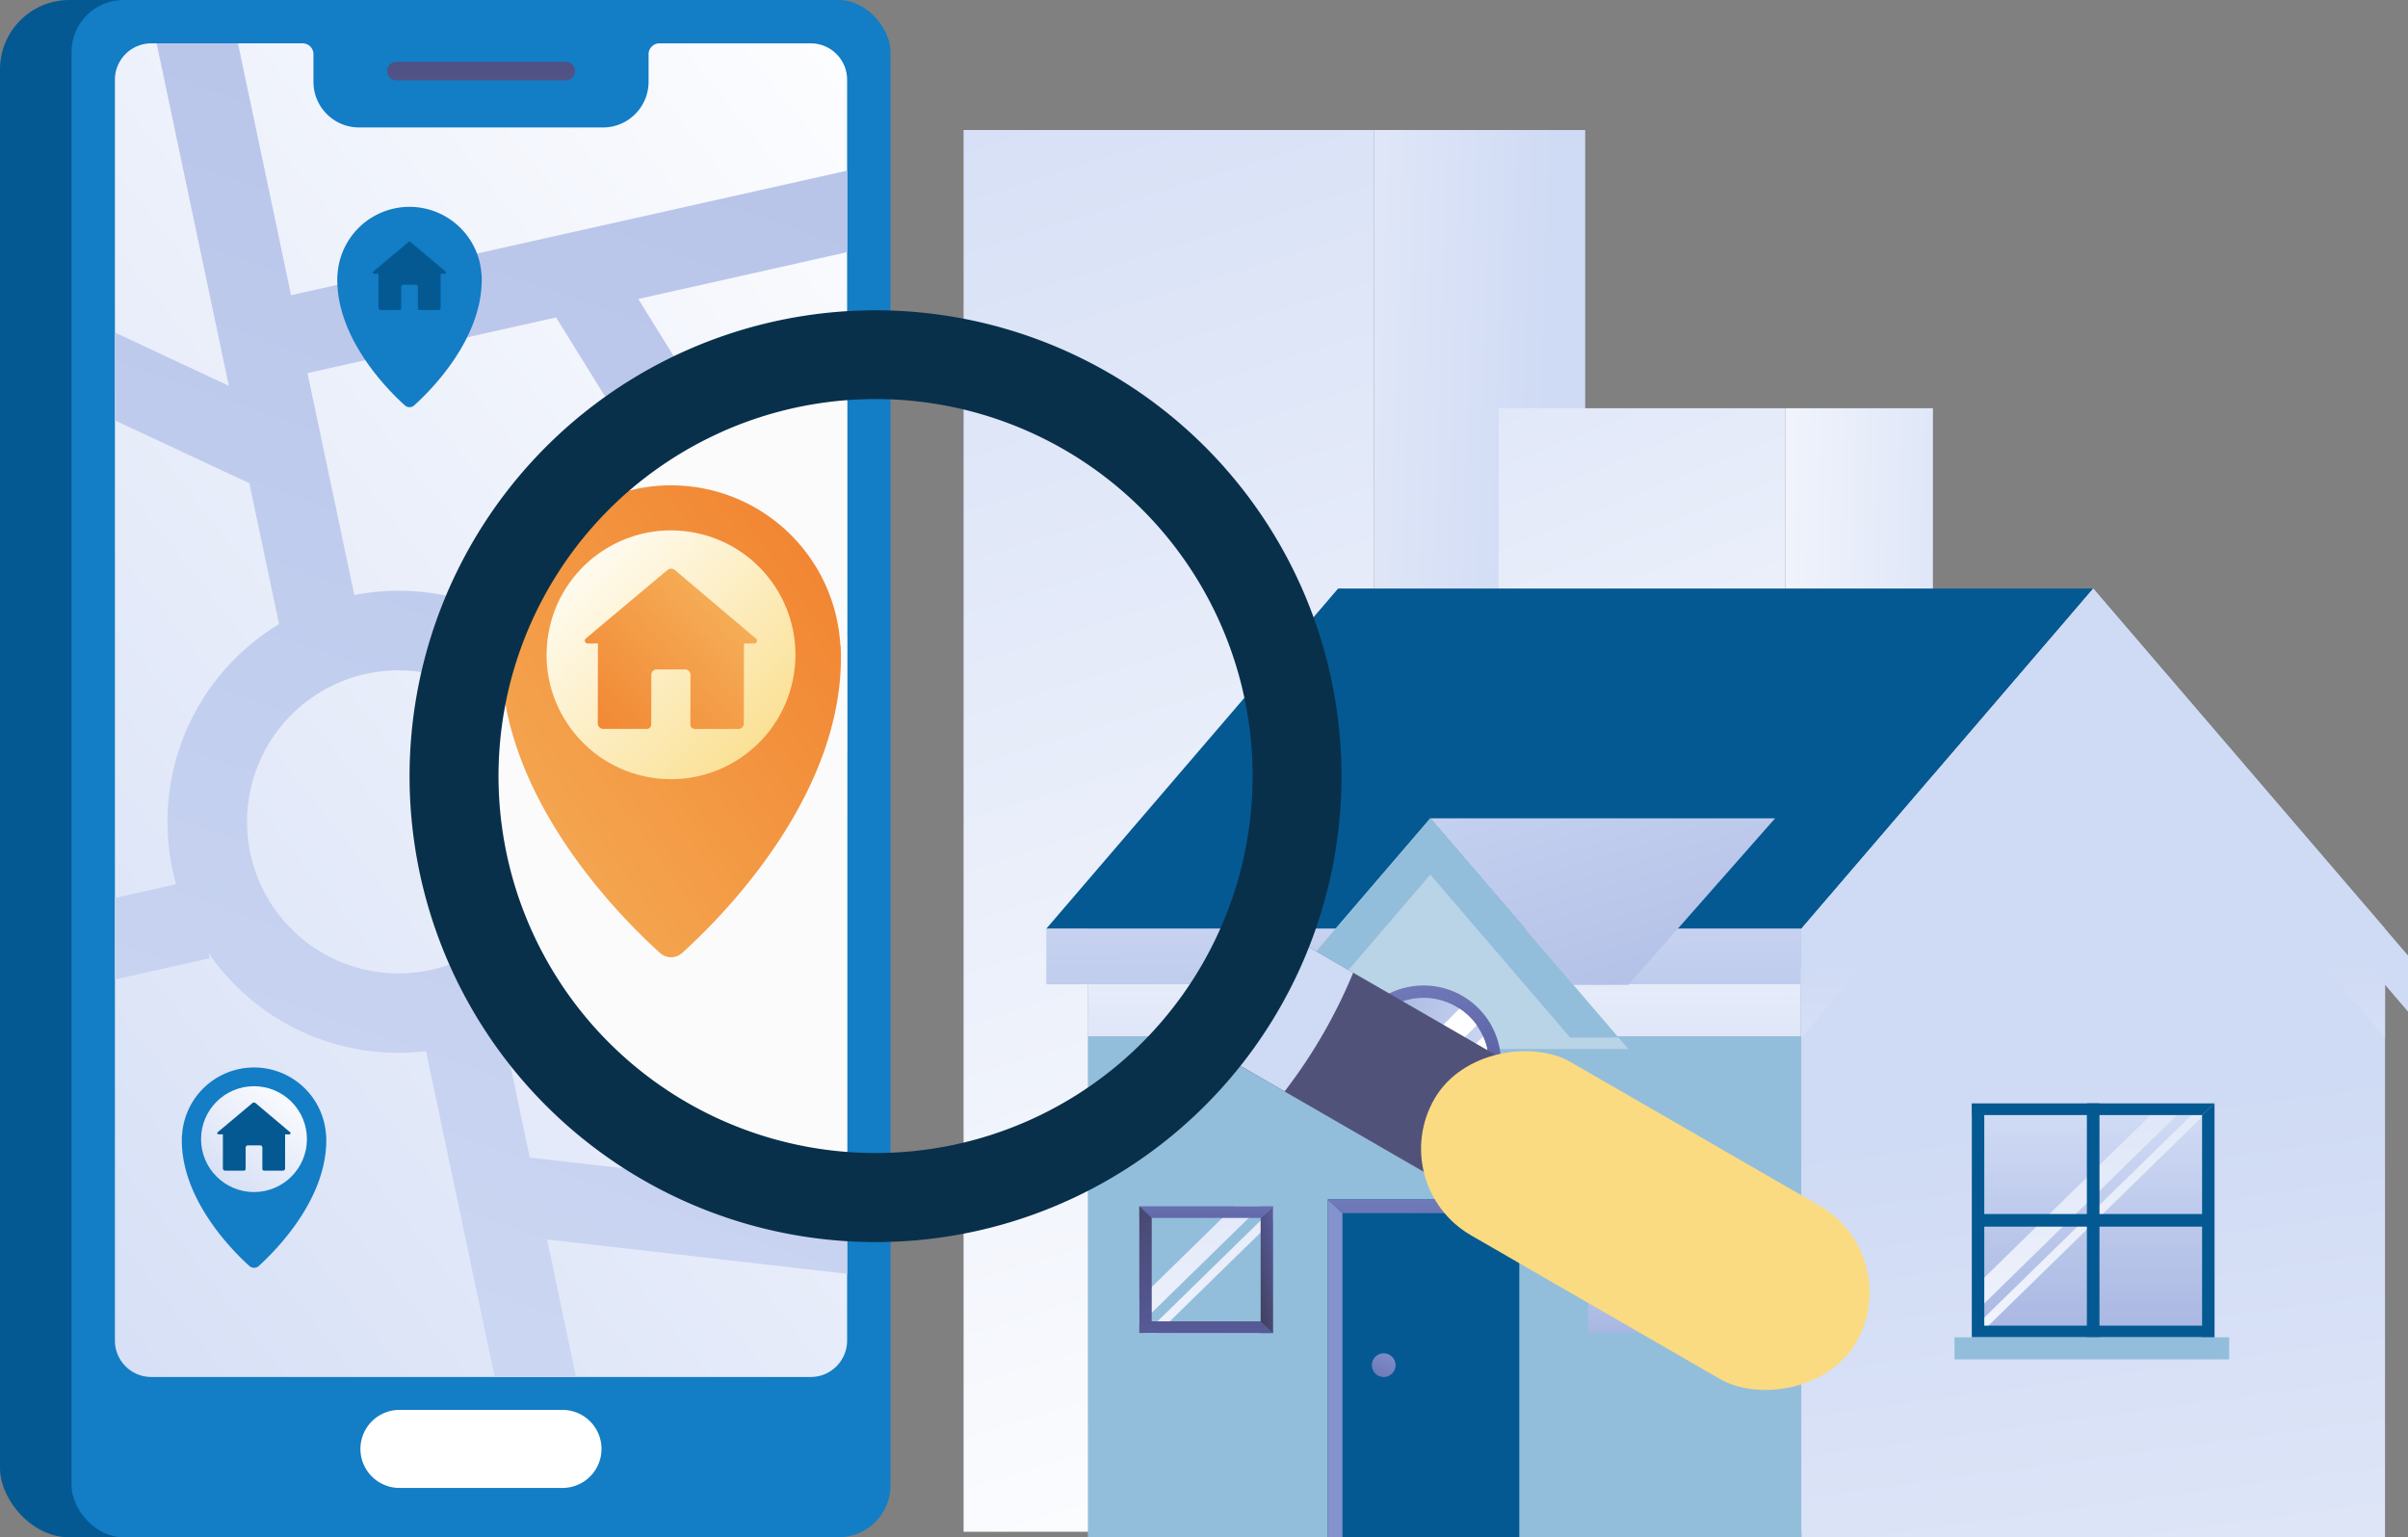
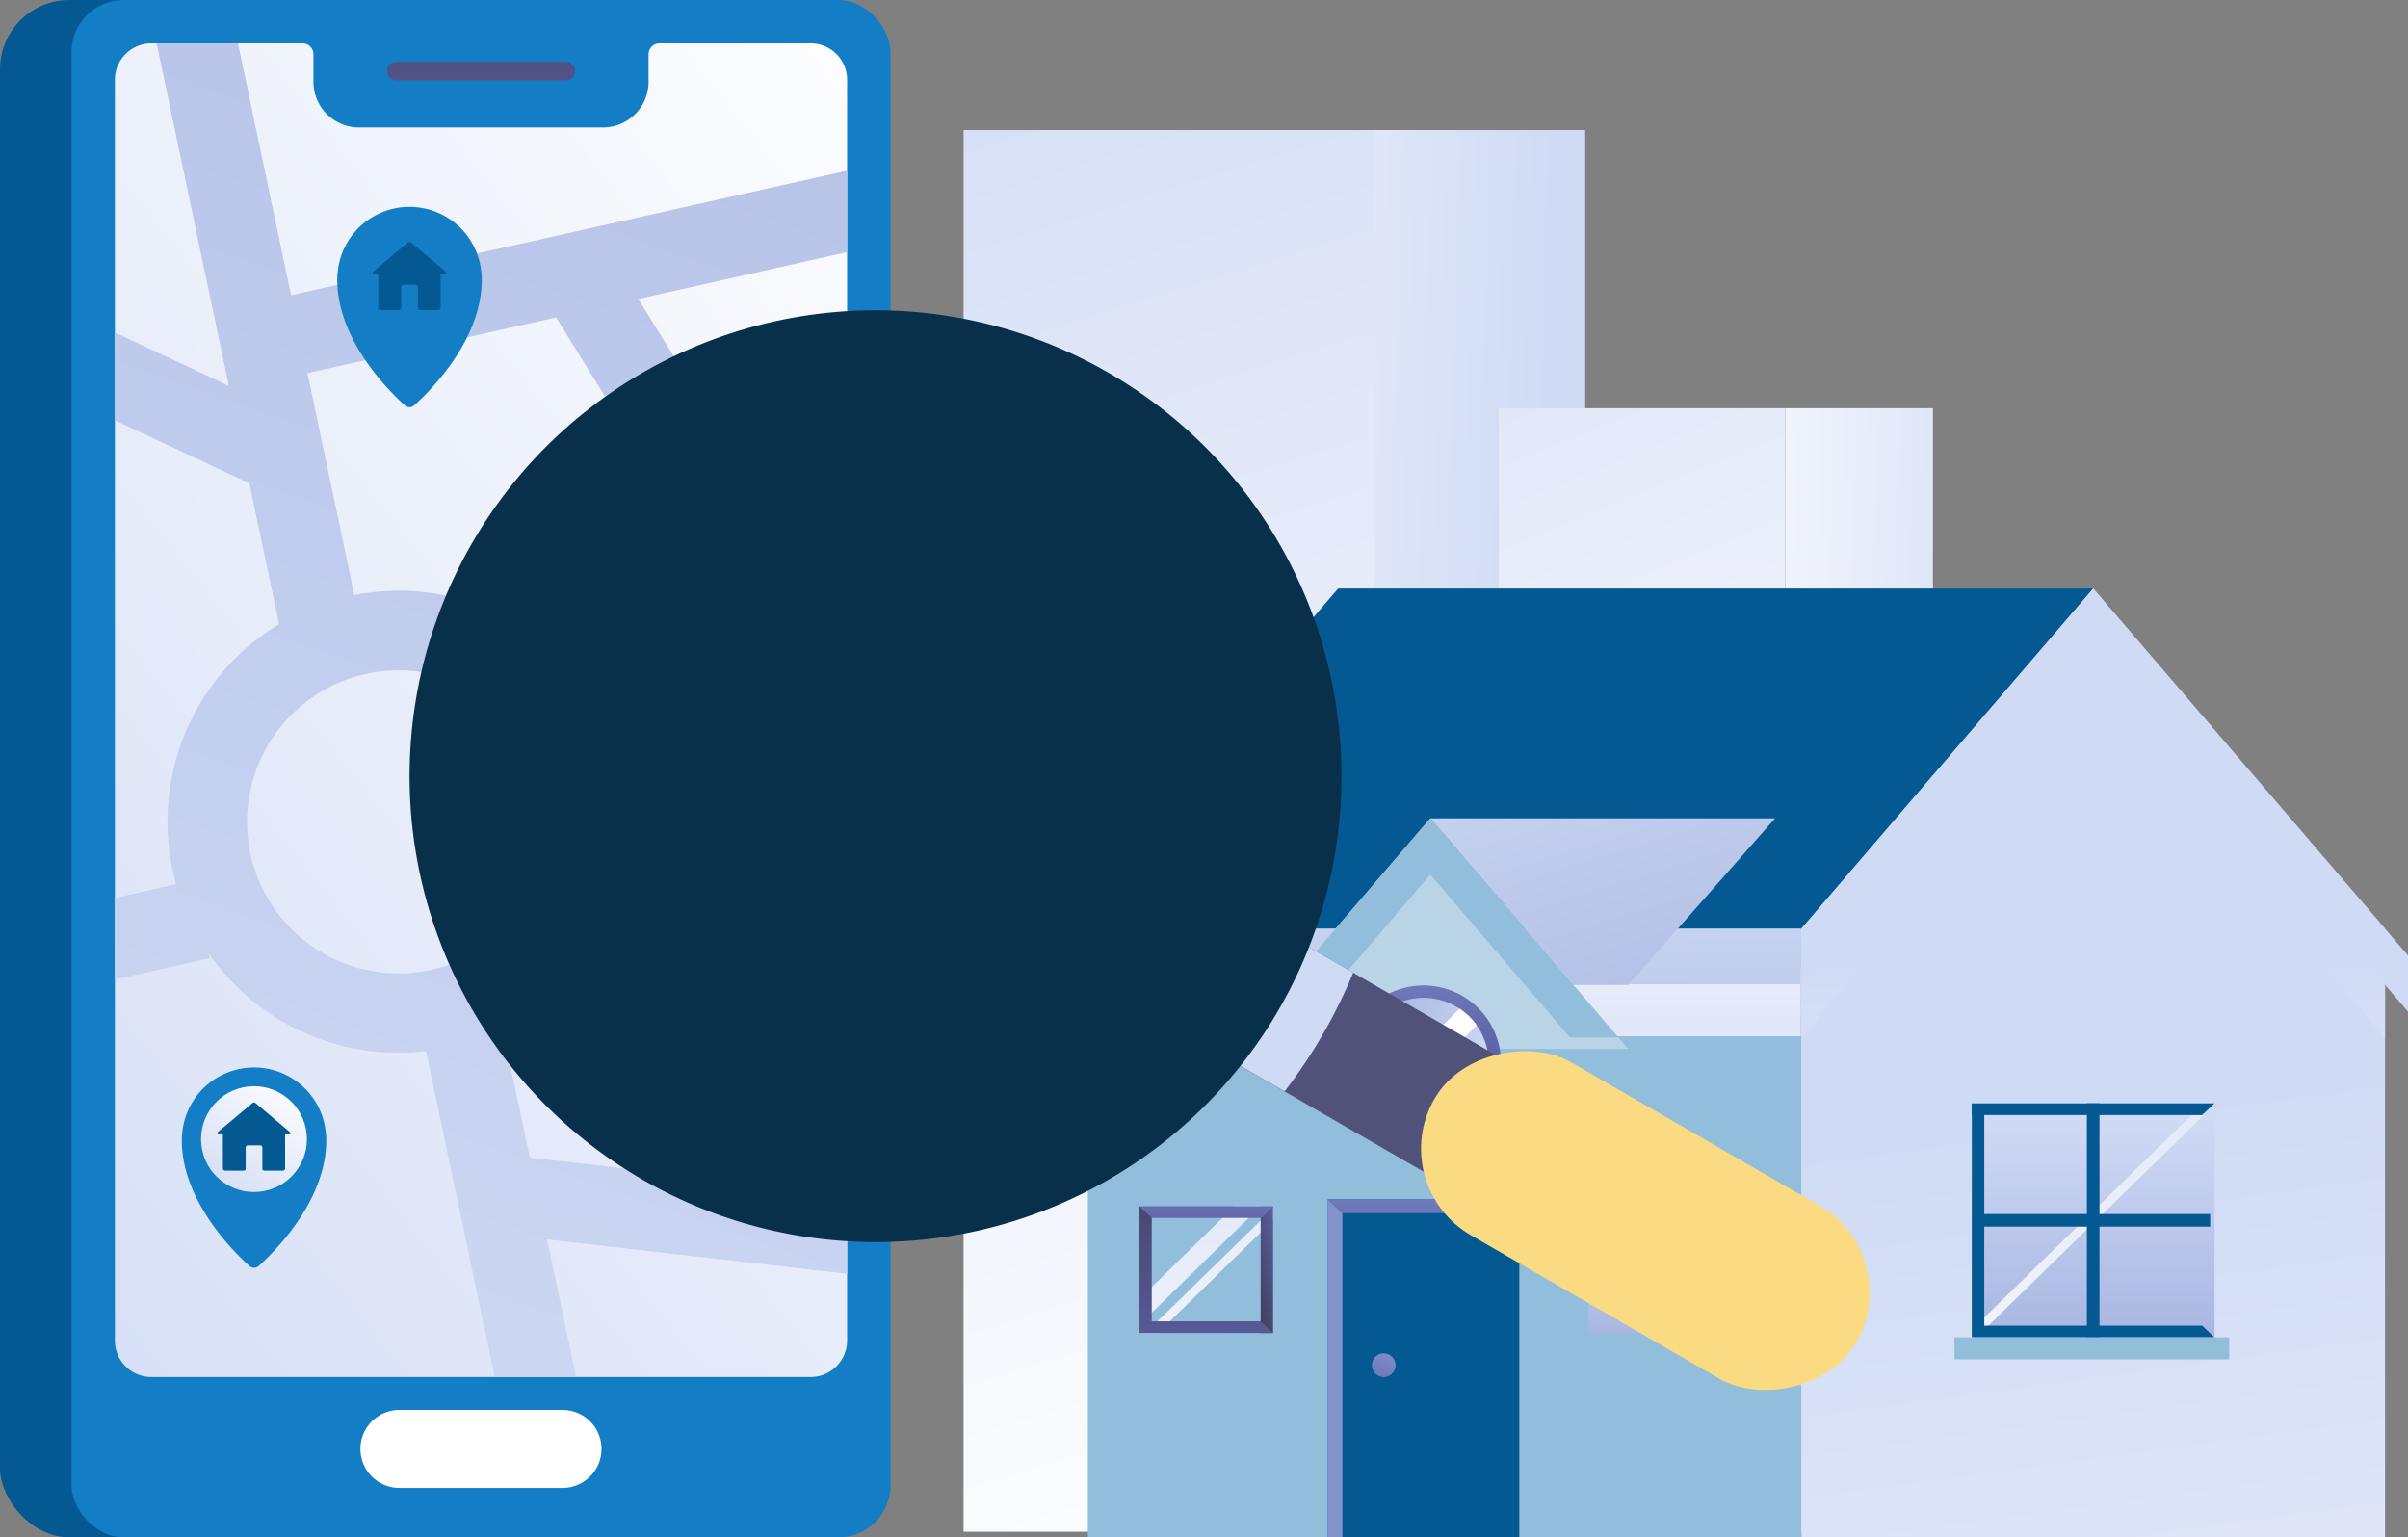
<svg xmlns="http://www.w3.org/2000/svg" xmlns:xlink="http://www.w3.org/1999/xlink" width="138.837" height="88.652" viewBox="0 0 138.837 88.652">
  <rect x="0" y="0" width="138.837" height="88.652" fill="#808080" stroke="none" />
  <defs>
    <linearGradient id="linear-gradient" x1="0.553" y1="1.085" x2="0.43" y2="-0.263" gradientUnits="objectBoundingBox">
      <stop offset="0" stop-color="#fff" />
      <stop offset="1" stop-color="#cfdaf4" />
    </linearGradient>
    <linearGradient id="linear-gradient-2" x1="2.694" y1="0.955" x2="0.252" y2="0.448" xlink:href="#linear-gradient" />
    <linearGradient id="linear-gradient-3" x1="0.53" y1="0.791" x2="0.39" y2="-0.556" xlink:href="#linear-gradient" />
    <linearGradient id="linear-gradient-4" x1="1.921" y1="0.757" x2="-0.846" y2="0.257" xlink:href="#linear-gradient" />
    <linearGradient id="linear-gradient-5" x1="0.626" y1="2.168" x2="0.489" y2="0.546" xlink:href="#linear-gradient" />
    <linearGradient id="linear-gradient-6" x1="0.512" y1="3.553" x2="0.491" y2="-1.769" xlink:href="#linear-gradient" />
    <linearGradient id="linear-gradient-7" x1="0.508" y1="2.181" x2="0.5" y2="0.821" xlink:href="#linear-gradient" />
    <linearGradient id="linear-gradient-8" x1="0.323" y1="-1.328" x2="1.021" y2="5.875" gradientUnits="objectBoundingBox">
      <stop offset="0" stop-color="#cfdaf4" />
      <stop offset="1" stop-color="#a0afde" />
    </linearGradient>
    <linearGradient id="linear-gradient-9" x1="-28.885" y1="0.813" x2="-27.768" y2="0.364" xlink:href="#linear-gradient" />
    <linearGradient id="linear-gradient-10" x1="-0.137" y1="-0.827" x2="1.699" y2="2.058" xlink:href="#linear-gradient-8" />
    <linearGradient id="linear-gradient-11" x1="-93.903" y1="-0.015" x2="-97.23" y2="1.23" gradientUnits="objectBoundingBox">
      <stop offset="0" stop-color="#8393ce" />
      <stop offset="1" stop-color="#5b60a3" />
    </linearGradient>
    <linearGradient id="linear-gradient-12" x1="-8.058" y1="-6.409" x2="-7.432" y2="7.589" xlink:href="#linear-gradient-11" />
    <linearGradient id="linear-gradient-13" x1="0.911" y1="-0.313" x2="-0.402" y2="2.284" xlink:href="#linear-gradient-11" />
    <linearGradient id="linear-gradient-14" x1="0.5" y1="0.934" x2="0.5" y2="-0.189" xlink:href="#linear-gradient-8" />
    <linearGradient id="linear-gradient-15" x1="0.536" y1="2.217" x2="0.466" y2="-1.128" xlink:href="#linear-gradient" />
    <linearGradient id="linear-gradient-16" x1="0.534" y1="2.14" x2="0.457" y2="-1.547" xlink:href="#linear-gradient" />
    <linearGradient id="linear-gradient-18" x1="0.556" y1="3.174" x2="0.443" y2="-2.22" xlink:href="#linear-gradient" />
    <linearGradient id="linear-gradient-19" x1="0.559" y1="3.336" x2="0.425" y2="-3.096" xlink:href="#linear-gradient" />
    <linearGradient id="linear-gradient-20" x1="0.298" y1="0.979" x2="0.828" y2="-0.156" gradientUnits="objectBoundingBox">
      <stop offset="0" stop-color="#424161" />
      <stop offset="1" stop-color="#5b60a3" />
    </linearGradient>
    <linearGradient id="linear-gradient-21" x1="0.942" y1="-5.563" x2="0.31" y2="2.397" xlink:href="#linear-gradient-11" />
    <linearGradient id="linear-gradient-22" x1="0.473" y1="-0.424" x2="0.506" y2="1.337" xlink:href="#linear-gradient-20" />
    <linearGradient id="linear-gradient-29" x1="1.234" y1="-0.427" x2="0.398" y2="0.628" xlink:href="#linear-gradient-11" />
    <linearGradient id="linear-gradient-30" x1="0.503" y1="0.962" x2="0.496" y2="-0.213" xlink:href="#linear-gradient-8" />
    <linearGradient id="linear-gradient-31" x1="-73.033" y1="-85.765" x2="-73.121" y2="-89.88" xlink:href="#linear-gradient" />
    <linearGradient id="linear-gradient-32" x1="-86.922" y1="-102.605" x2="-87.027" y2="-107.509" xlink:href="#linear-gradient" />
    <linearGradient id="linear-gradient-33" x1="0.938" y1="-0.137" x2="-0.041" y2="1.287" xlink:href="#linear-gradient" />
    <linearGradient id="linear-gradient-34" x1="0.511" y1="7.078" x2="0.486" y2="-7.645" gradientUnits="objectBoundingBox">
      <stop offset="0" stop-color="#5b60a3" />
      <stop offset="1" stop-color="#424161" />
    </linearGradient>
    <linearGradient id="linear-gradient-35" x1="0.376" y1="1.134" x2="0.865" y2="-1.089" xlink:href="#linear-gradient-8" />
    <linearGradient id="linear-gradient-36" x1="0.899" y1="-0.047" x2="0.067" y2="1.094" xlink:href="#linear-gradient" />
    <clipPath id="clip-path">
      <path id="Path_38899" data-name="Path 38899" d="M315.424,536.425a21.743,21.743,0,0,0,0,43.362Z" transform="translate(-295.316 -536.425)" fill="none" />
    </clipPath>
    <linearGradient id="linear-gradient-39" x1="0.923" y1="0.011" x2="-1.047" y2="1.876" gradientUnits="objectBoundingBox">
      <stop offset="0" stop-color="#f1822f" />
      <stop offset="1" stop-color="#fadb81" />
    </linearGradient>
    <linearGradient id="linear-gradient-40" x1="0.899" y1="-0.047" x2="0.067" y2="1.094" gradientUnits="objectBoundingBox">
      <stop offset="0" stop-color="#fff" />
      <stop offset="1" stop-color="#fadb81" />
    </linearGradient>
    <linearGradient id="linear-gradient-41" x1="-0.028" y1="1.132" x2="1.89" y2="-0.543" xlink:href="#linear-gradient-39" />
    <linearGradient id="linear-gradient-42" x1="-33.534" y1="47.4" x2="-33.534" y2="46.926" xlink:href="#linear-gradient" />
    <linearGradient id="linear-gradient-43" x1="-27.404" y1="16.826" x2="-25.471" y2="16.517" xlink:href="#linear-gradient-39" />
    <linearGradient id="linear-gradient-44" x1="-15.876" y1="17.723" x2="-15.031" y2="16.845" gradientUnits="objectBoundingBox">
      <stop offset="0" stop-color="#fff" />
      <stop offset="1" stop-color="#cfdaf4" stop-opacity="0" />
    </linearGradient>
    <linearGradient id="linear-gradient-45" x1="-49.245" y1="55.107" x2="-48.623" y2="54.272" xlink:href="#linear-gradient-44" />
  </defs>
  <g id="Group_32799" data-name="Group 32799" transform="translate(-111.735 -388.998)">
    <g id="Group_32769" data-name="Group 32769" transform="translate(167.292 396.496)">
      <g id="Group_32767" data-name="Group 32767" transform="translate(0 0)">
        <rect id="Rectangle_7563" data-name="Rectangle 7563" width="23.658" height="80.834" transform="translate(0 0)" fill="url(#linear-gradient)" />
        <rect id="Rectangle_7564" data-name="Rectangle 7564" width="12.183" height="80.834" transform="translate(35.84 80.834) rotate(180)" fill="url(#linear-gradient-2)" />
      </g>
      <g id="Group_32768" data-name="Group 32768" transform="translate(30.854 16.043)">
        <rect id="Rectangle_7565" data-name="Rectangle 7565" width="16.525" height="64.791" fill="url(#linear-gradient-3)" />
        <rect id="Rectangle_7566" data-name="Rectangle 7566" width="8.51" height="64.791" transform="translate(25.035 64.791) rotate(180)" fill="url(#linear-gradient-4)" />
      </g>
    </g>
    <g id="Group_32788" data-name="Group 32788" transform="translate(172.06 422.939)">
      <g id="Group_32787" data-name="Group 32787" transform="translate(0 0)">
        <g id="Group_32771" data-name="Group 32771">
          <path id="Path_38863" data-name="Path 38863" d="M775.217,625.439l16.826-19.617,16.826,19.617h0v35.094H775.217V625.439Z" transform="translate(-731.682 -605.823)" fill="url(#linear-gradient-5)" />
          <rect id="Rectangle_7567" data-name="Rectangle 7567" width="41.137" height="35.094" transform="translate(2.397 19.617)" fill="#93bedb" />
          <rect id="Rectangle_7568" data-name="Rectangle 7568" width="41.106" height="3.896" transform="translate(43.503 25.816) rotate(180)" fill="url(#linear-gradient-6)" style="mix-blend-mode: multiply;isolation: isolate" />
          <path id="Path_38864" data-name="Path 38864" d="M808.87,631.624v5.31l-16.826-19.617-16.826,19.617v-5.31l16.826-19.617Z" transform="translate(-731.682 -611.039)" fill="url(#linear-gradient-7)" style="mix-blend-mode: multiply;isolation: isolate" />
          <g id="Group_32770" data-name="Group 32770">
            <path id="Path_38865" data-name="Path 38865" d="M497.106,625.439H540.64l16.826-19.617H513.932Z" transform="translate(-497.106 -605.823)" fill="#045992" />
            <rect id="Rectangle_7569" data-name="Rectangle 7569" width="43.503" height="3.203" transform="translate(0 19.617)" fill="url(#linear-gradient-8)" />
            <path id="Path_38866" data-name="Path 38866" d="M775.015,625.476l16.858-19.654,18.152,21.162v3.235l-18.152-21.162-16.858,19.654Z" transform="translate(-731.512 -605.823)" fill="url(#linear-gradient-9)" />
          </g>
        </g>
        <path id="Path_38867" data-name="Path 38867" d="M577.068,690.454l-11.412,13.3H588.48Z" transform="translate(-554.925 -677.206)" fill="#b9d4e6" />
        <path id="Path_38868" data-name="Path 38868" d="M638.559,690.454l8.242,9.609h3.17l8.466-9.609Z" transform="translate(-616.416 -677.206)" fill="url(#linear-gradient-10)" />
        <g id="Group_32773" data-name="Group 32773" transform="translate(16.23 35.223)">
          <rect id="Rectangle_7570" data-name="Rectangle 7570" width="11.043" height="19.488" fill="#045992" />
          <g id="Group_32772" data-name="Group 32772">
            <path id="Path_38869" data-name="Path 38869" d="M601.631,850.325h-.844V830.836l.844.793Z" transform="translate(-600.786 -830.836)" fill="url(#linear-gradient-11)" />
            <path id="Path_38870" data-name="Path 38870" d="M611.83,831.63h-10.2l-.844-.793H611.83Z" transform="translate(-600.786 -830.836)" fill="url(#linear-gradient-12)" />
          </g>
          <circle id="Ellipse_1500" data-name="Ellipse 1500" cx="0.684" cy="0.684" r="0.684" transform="translate(2.541 8.876)" fill="url(#linear-gradient-13)" />
        </g>
        <g id="Group_32778" data-name="Group 32778" transform="translate(53.364 29.686)">
          <rect id="Rectangle_7571" data-name="Rectangle 7571" width="13.994" height="13.491" transform="translate(13.994 13.491) rotate(180)" fill="url(#linear-gradient-14)" />
          <g id="Group_32776" data-name="Group 32776" transform="translate(0.544 0.674)">
            <g id="Group_32774" data-name="Group 32774">
-               <path id="Path_38871" data-name="Path 38871" d="M851.251,799.769l-9.766,9.547V810.8l11.283-11.03Z" transform="translate(-841.485 -799.769)" fill="url(#linear-gradient-15)" />
-             </g>
+               </g>
            <g id="Group_32775" data-name="Group 32775">
              <path id="Path_38872" data-name="Path 38872" d="M853.606,799.769l-12.121,11.849v.7l12.832-12.544Z" transform="translate(-841.485 -799.769)" fill="url(#linear-gradient-16)" />
            </g>
          </g>
          <g id="Group_32777" data-name="Group 32777" transform="translate(0 0)">
-             <path id="Path_38873" data-name="Path 38873" d="M922.825,808.956h.717V795.465l-.717.674Z" transform="translate(-909.549 -795.465)" fill="#045992" />
            <path id="Path_38874" data-name="Path 38874" d="M838.011,796.139h13.277l.717-.674H838.011Z" transform="translate(-838.011 -795.465)" fill="#045992" />
          </g>
          <path id="Path_38875" data-name="Path 38875" d="M851.287,808.282H838.728V796.138l-.717-.674v13.491H852Z" transform="translate(-838.011 -795.465)" fill="#045992" />
          <rect id="Rectangle_7572" data-name="Rectangle 7572" width="0.727" height="13.491" transform="translate(6.633)" fill="#045992" />
          <rect id="Rectangle_7573" data-name="Rectangle 7573" width="0.727" height="13.491" transform="translate(13.742 6.382) rotate(90)" fill="#045992" />
        </g>
        <rect id="Rectangle_7574" data-name="Rectangle 7574" width="15.837" height="1.272" transform="translate(52.365 43.177)" fill="#93bedb" />
        <g id="Group_32781" data-name="Group 32781" transform="translate(5.363 35.619)">
          <rect id="Rectangle_7575" data-name="Rectangle 7575" width="7.714" height="7.31" transform="translate(7.714 7.31) rotate(180)" fill="url(#linear-gradient-14)" />
          <g id="Group_32779" data-name="Group 32779">
            <path id="Path_38876" data-name="Path 38876" d="M536.849,833.37l-5.482,5.359v1.483l7-6.842Z" transform="translate(-531.368 -833.37)" fill="url(#linear-gradient-18)" />
            <path id="Path_38877" data-name="Path 38877" d="M541.013,834.135l-7.356,7.191h.711l6.645-6.5Z" transform="translate(-533.299 -834.015)" fill="url(#linear-gradient-19)" />
          </g>
          <g id="Group_32780" data-name="Group 32780">
            <path id="Path_38878" data-name="Path 38878" d="M576.066,840.68h.717v-7.31l-.717.674Z" transform="translate(-569.069 -833.37)" fill="url(#linear-gradient-20)" />
            <path id="Path_38879" data-name="Path 38879" d="M531.368,834.043h7l.717-.674h-7.714Z" transform="translate(-531.368 -833.37)" fill="url(#linear-gradient-21)" />
          </g>
          <path id="Path_38880" data-name="Path 38880" d="M538.365,840.006h-6.28v-5.963l-.717-.674v7.31h7.714Z" transform="translate(-531.368 -833.37)" fill="url(#linear-gradient-22)" />
        </g>
        <g id="Group_32784" data-name="Group 32784" transform="translate(31.249 35.619)">
          <rect id="Rectangle_7576" data-name="Rectangle 7576" width="7.714" height="7.31" transform="translate(7.714 7.31) rotate(180)" fill="url(#linear-gradient-14)" />
          <g id="Group_32782" data-name="Group 32782">
            <path id="Path_38881" data-name="Path 38881" d="M702.212,833.37l-5.482,5.359v1.483l7-6.842Z" transform="translate(-696.731 -833.37)" fill="url(#linear-gradient-18)" />
            <path id="Path_38882" data-name="Path 38882" d="M706.376,834.135l-7.356,7.191h.711l6.645-6.5Z" transform="translate(-698.662 -834.015)" fill="url(#linear-gradient-19)" />
          </g>
          <g id="Group_32783" data-name="Group 32783">
            <path id="Path_38883" data-name="Path 38883" d="M741.429,840.68h.717v-7.31l-.717.674Z" transform="translate(-734.432 -833.37)" fill="url(#linear-gradient-20)" />
            <path id="Path_38884" data-name="Path 38884" d="M696.731,834.043h7l.717-.674h-7.714Z" transform="translate(-696.731 -833.37)" fill="url(#linear-gradient-21)" />
          </g>
          <path id="Path_38885" data-name="Path 38885" d="M703.728,840.006h-6.28v-5.963l-.717-.674v7.31h7.714Z" transform="translate(-696.731 -833.37)" fill="url(#linear-gradient-22)" />
        </g>
        <g id="Group_32786" data-name="Group 32786" transform="translate(15.487 21.091)">
          <circle id="Ellipse_1501" data-name="Ellipse 1501" cx="4.469" cy="4.469" r="4.469" transform="translate(0 7.104) rotate(-52.628)" fill="url(#linear-gradient-29)" />
          <circle id="Ellipse_1502" data-name="Ellipse 1502" cx="3.755" cy="3.755" r="3.755" transform="translate(1.195 7.848) rotate(-62.348)" fill="url(#linear-gradient-30)" />
          <g id="Group_32785" data-name="Group 32785" transform="translate(3.134 3.134)">
            <path id="Path_38886" data-name="Path 38886" d="M621.262,760.575l-5.2,5.2a3.775,3.775,0,0,0,.961.991l5.234-5.234A3.778,3.778,0,0,0,621.262,760.575Z" transform="translate(-616.058 -760.575)" fill="url(#linear-gradient-31)" />
-             <path id="Path_38887" data-name="Path 38887" d="M631.293,770.856l-4.955,4.955a3.731,3.731,0,0,0,.737.239l4.458-4.458A3.729,3.729,0,0,0,631.293,770.856Z" transform="translate(-624.729 -769.247)" fill="url(#linear-gradient-32)" />
          </g>
        </g>
        <path id="Path_38888" data-name="Path 38888" d="M580.106,693.7l8.062,9.4h2.786l-10.848-12.647L569.258,703.1h2.786Z" transform="translate(-557.964 -677.206)" fill="#93bedb" style="mix-blend-mode: multiply;isolation: isolate" />
      </g>
    </g>
    <g id="Group_32792" data-name="Group 32792" transform="translate(111.735 388.998)">
      <rect id="Rectangle_7577" data-name="Rectangle 7577" width="47.22" height="88.652" rx="4" transform="translate(0 0)" fill="#045992" />
      <rect id="Rectangle_7578" data-name="Rectangle 7578" width="47.22" height="88.652" rx="3" transform="translate(4.124 0)" fill="#137dc5" />
      <path id="Path_38889" data-name="Path 38889" d="M194.16,404.959h-8.721a.627.627,0,0,0-.627.627v1.592a2.631,2.631,0,0,1-2.631,2.632H168.122a2.631,2.631,0,0,1-2.631-2.632v-1.592a.627.627,0,0,0-.627-.627h-8.721a2.1,2.1,0,0,0-2.1,2.1v72.707a2.1,2.1,0,0,0,2.1,2.1H194.16a2.1,2.1,0,0,0,2.1-2.1V407.062A2.1,2.1,0,0,0,194.16,404.959Z" transform="translate(-147.418 -402.46)" fill="url(#linear-gradient-33)" />
      <path id="Path_38890" data-name="Path 38890" d="M264.6,411.792h-9.771a.533.533,0,1,0,0,1.066H264.6a.533.533,0,1,0,0-1.066Z" transform="translate(-231.977 -408.224)" fill="url(#linear-gradient-34)" />
      <path id="Path_38891" data-name="Path 38891" d="M256.175,908.4h-9.4a2.249,2.249,0,0,0,0,4.5h9.4a2.249,2.249,0,0,0,0-4.5Z" transform="translate(-223.744 -827.096)" fill="#fff" />
      <g id="Group_32789" data-name="Group 32789" transform="translate(6.622 2.499)">
        <path id="Path_38892" data-name="Path 38892" d="M196.263,475.917V471.3l-18.3-2.085-1.572-7.458a13.34,13.34,0,0,0,7.338-11.9c0-.395-.021-.785-.054-1.171l12.587-2.818v-6.721L184.219,419.7l12.043-2.7v-4.7L164.2,419.482l-3.061-14.523h-4.69l4.162,19.75-6.573-3.075V426.7l7.758,3.629,1.712,8.123a13.308,13.308,0,0,0-5.937,15l-3.533.791v4.7l5.471-1.225-.066-.3a13.271,13.271,0,0,0,12.537,5.656l3.959,18.786h4.69l-1.67-7.926Zm-16.784-55.152,13.141,21.213-10.131,2.268a13.313,13.313,0,0,0-14.642-7.471l-2.7-12.8ZM170.4,458.593a8.738,8.738,0,1,1,8.738-8.738A8.748,8.748,0,0,1,170.4,458.593Z" transform="translate(-154.04 -404.959)" fill="url(#linear-gradient-35)" />
      </g>
      <g id="Group_32790" data-name="Group 32790" transform="translate(10.478 61.532)">
        <path id="Path_38893" data-name="Path 38893" d="M187,786.008h-.007a4.158,4.158,0,0,0-8.3,0h-.007c-.182,3.6,2.938,6.693,3.888,7.547a.4.4,0,0,0,.54,0C184.058,792.7,187.179,789.612,187,786.008Z" transform="translate(-178.673 -782.082)" fill="#137dc5" />
        <circle id="Ellipse_1503" data-name="Ellipse 1503" cx="3.052" cy="3.052" r="3.052" transform="translate(1.114 1.106)" fill="url(#linear-gradient-36)" />
        <path id="Path_38894" data-name="Path 38894" d="M195.978,796.871l-2-1.688a.141.141,0,0,0-.181,0l-2,1.68a.069.069,0,0,0,.044.122h.255l0,1.961a.135.135,0,0,0,.135.135l1.068,0a.108.108,0,0,0,.109-.108l0-1.22a.132.132,0,0,1,.132-.132h.7a.132.132,0,0,1,.132.132l0,1.22a.108.108,0,0,0,.108.109l1.068,0a.135.135,0,0,0,.135-.135l0-1.96h.255A.069.069,0,0,0,195.978,796.871Z" transform="translate(-189.723 -793.104)" fill="#045992" />
      </g>
      <g id="Group_32791" data-name="Group 32791" transform="translate(19.444 11.903)">
        <path id="Path_38895" data-name="Path 38895" d="M244.275,468.963h-.007a4.158,4.158,0,0,0-8.3,0h-.007c-.182,3.6,2.938,6.693,3.888,7.547a.4.4,0,0,0,.54,0C241.337,475.656,244.457,472.567,244.275,468.963Z" transform="translate(-235.951 -465.037)" fill="#137dc5" />
        <circle id="Ellipse_1504" data-name="Ellipse 1504" cx="3.052" cy="3.052" r="3.052" transform="translate(0.667 6.685) rotate(-80.839)" fill="url(#linear-gradient-36)" />
        <path id="Path_38896" data-name="Path 38896" d="M253.257,479.826l-2-1.688a.141.141,0,0,0-.181,0l-2,1.68a.069.069,0,0,0,.044.122h.255l0,1.96a.135.135,0,0,0,.135.135l1.068,0a.109.109,0,0,0,.109-.108l0-1.22a.132.132,0,0,1,.132-.132h.7a.132.132,0,0,1,.132.132l0,1.22a.108.108,0,0,0,.108.109l1.068,0a.135.135,0,0,0,.135-.135l0-1.96h.255A.069.069,0,0,0,253.257,479.826Z" transform="translate(-247.001 -476.059)" fill="#045992" />
      </g>
    </g>
    <g id="Group_32798" data-name="Group 32798" transform="translate(131.471 403.01)">
      <path id="Path_38897" data-name="Path 38897" d="M315.424,536.425a21.743,21.743,0,0,0,0,43.362Z" transform="translate(-286.315 -527.36)" fill="#fcfbfc" />
      <g id="Group_32795" data-name="Group 32795" transform="translate(9.001 9.065)">
        <g id="Group_32794" data-name="Group 32794" clip-path="url(#clip-path)">
          <g id="Group_32793" data-name="Group 32793" transform="translate(-29.696 -34.389)">
            <path id="Path_38898" data-name="Path 38898" d="M162.993,413.177V406.9l-24.87-2.834-2.136-10.136a18.13,18.13,0,0,0,9.973-16.173c0-.537-.028-1.067-.074-1.591l17.108-3.83V363.2l-16.368-26.423,16.368-3.665v-6.392l-43.574,9.755-4.16-19.739h-6.374l5.657,26.842-8.934-4.179v6.886l10.544,4.932,2.326,11.04a18.088,18.088,0,0,0-8.069,20.392l-4.8,1.075v6.392l7.436-1.665-.09-.4a18.038,18.038,0,0,0,17.039,7.687l5.381,25.532h6.374l-2.27-10.772ZM140.182,338.22l17.86,28.831-13.77,3.083a18.094,18.094,0,0,0-19.9-10.154l-3.667-17.4Zm-12.336,51.412a11.876,11.876,0,1,1,11.876-11.876A11.89,11.89,0,0,1,127.846,389.632Z" transform="translate(-105.608 -316.738)" fill="url(#linear-gradient-35)" />
          </g>
        </g>
      </g>
      <g id="Group_32796" data-name="Group 32796" transform="translate(9.159 13.971)">
        <path id="Path_38900" data-name="Path 38900" d="M315.9,576.991h-.016a9.775,9.775,0,0,0-19.519,0h-.016c-.427,8.472,6.908,15.736,9.141,17.743a.948.948,0,0,0,1.269,0C308.987,592.727,316.322,585.463,315.9,576.991Z" transform="translate(-296.327 -567.761)" fill="url(#linear-gradient-39)" />
        <circle id="Ellipse_1505" data-name="Ellipse 1505" cx="7.174" cy="7.174" r="7.174" transform="translate(1.576 15.727) rotate(-80.913)" fill="url(#linear-gradient-40)" />
        <path id="Path_38901" data-name="Path 38901" d="M337.011,602.529l-4.693-3.969a.331.331,0,0,0-.426,0l-4.708,3.951a.162.162,0,0,0,.1.287h.6l-.009,4.609a.317.317,0,0,0,.317.318l2.51,0a.255.255,0,0,0,.255-.254l.005-2.867a.311.311,0,0,1,.311-.31l1.636,0a.311.311,0,0,1,.31.311l-.005,2.867a.255.255,0,0,0,.254.255l2.51,0a.317.317,0,0,0,.318-.317l.009-4.609h.6A.162.162,0,0,0,337.011,602.529Z" transform="translate(-322.304 -593.674)" fill="url(#linear-gradient-41)" />
      </g>
      <g id="Group_32797" data-name="Group 32797" transform="translate(0 0)">
        <rect id="Rectangle_7579" data-name="Rectangle 7579" width="7.909" height="19.706" transform="matrix(0.5, -0.866, 0.866, 0.5, 49.622, 46.212)" fill="#51527a" />
        <path id="Path_38902" data-name="Path 38902" d="M563.48,732.693l-4.708-2.719-1.562,2.7c-.13.244-.263.487-.4.728s-.284.478-.43.713l-1.562,2.7,4.708,2.719a29.99,29.99,0,0,0,3.955-6.849Z" transform="translate(-505.194 -690.611)" fill="url(#linear-gradient-42)" style="mix-blend-mode: multiply;isolation: isolate" />
        <rect id="Rectangle_7580" data-name="Rectangle 7580" width="11.525" height="28.077" rx="5.763" transform="matrix(0.5, -0.866, 0.866, 0.5, 60.089, 54.344)" fill="url(#linear-gradient-43)" />
-         <path id="Path_38903" data-name="Path 38903" d="M266.167,516.7a26.866,26.866,0,1,0,36.7-9.83A26.866,26.866,0,0,0,266.167,516.7ZM308.258,541a21.739,21.739,0,1,1-7.955-29.7A21.739,21.739,0,0,1,308.258,541Z" transform="translate(-258.688 -499.387)" fill="#09304a" />
+         <path id="Path_38903" data-name="Path 38903" d="M266.167,516.7a26.866,26.866,0,1,0,36.7-9.83A26.866,26.866,0,0,0,266.167,516.7ZM308.258,541A21.739,21.739,0,0,1,308.258,541Z" transform="translate(-258.688 -499.387)" fill="#09304a" />
        <circle id="Ellipse_1506" data-name="Ellipse 1506" cx="21.739" cy="21.739" r="21.739" transform="translate(0 30.744) rotate(-45)" fill="url(#linear-gradient-44)" style="mix-blend-mode: soft-light;isolation: isolate" />
        <circle id="Ellipse_1507" data-name="Ellipse 1507" cx="6.931" cy="6.931" r="6.931" transform="matrix(0.931, -0.366, 0.366, 0.931, 18.656, 15.648)" fill="url(#linear-gradient-45)" style="mix-blend-mode: screen;isolation: isolate" />
      </g>
    </g>
  </g>
</svg>